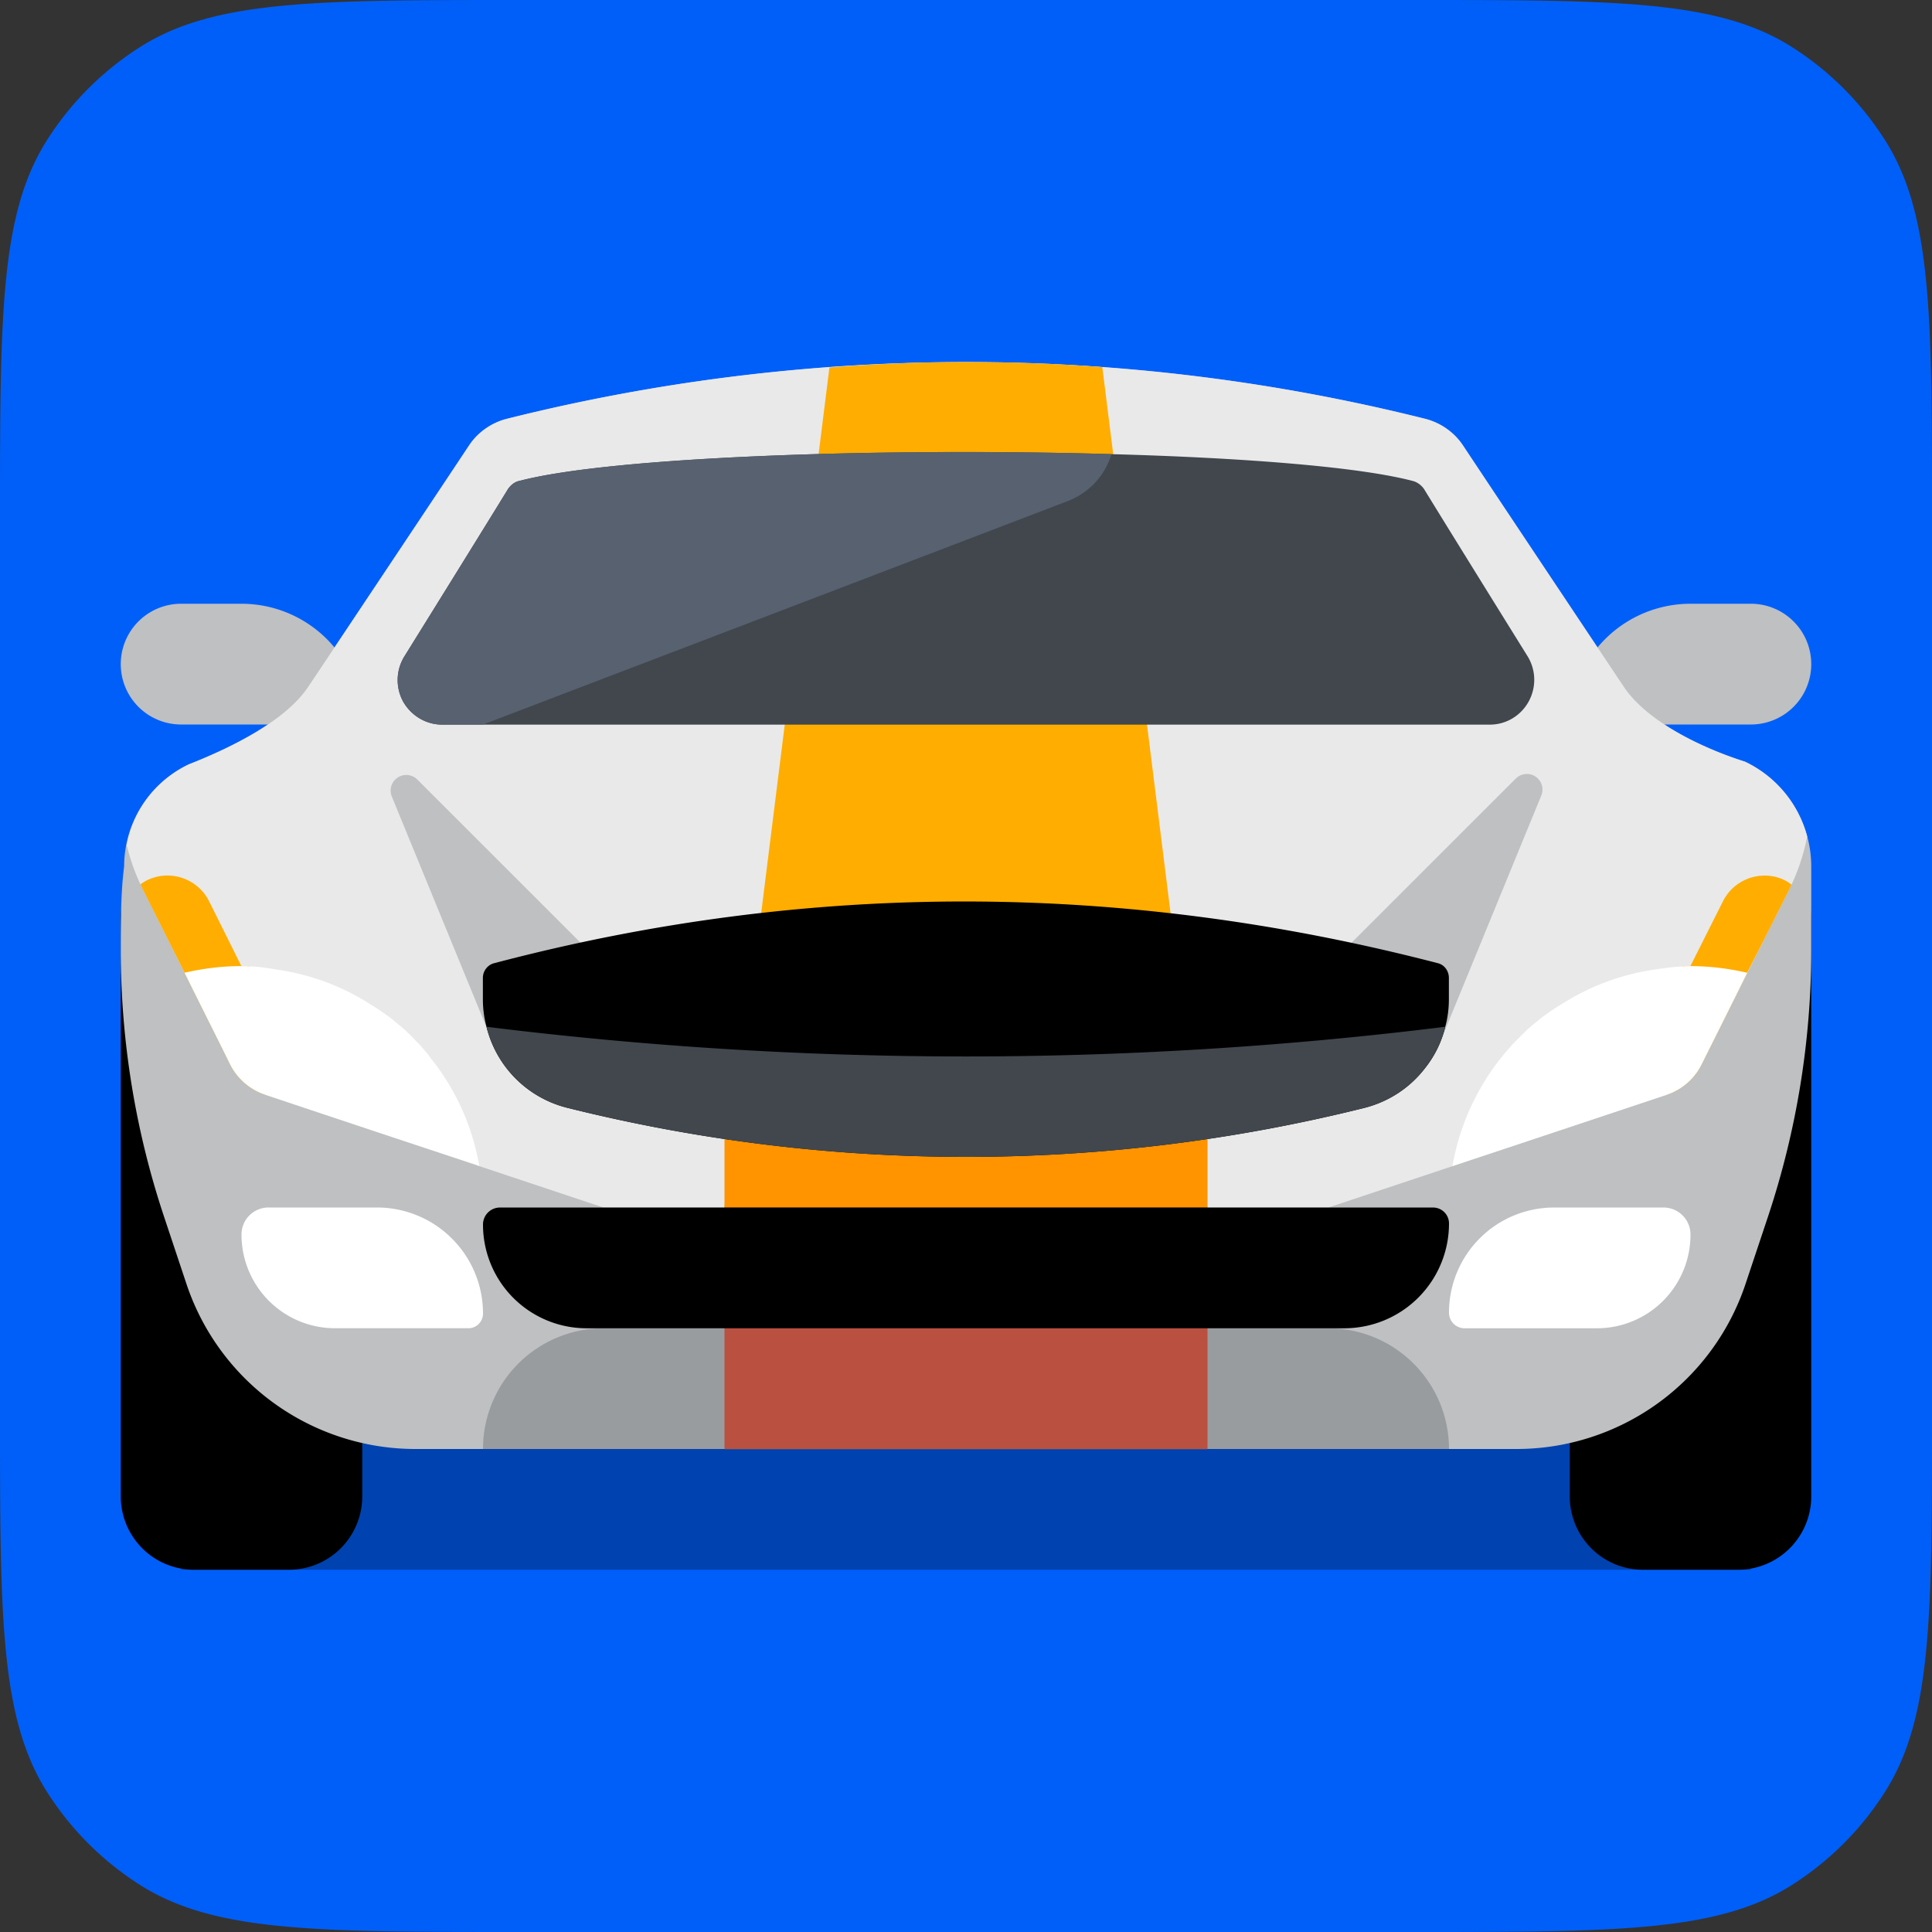
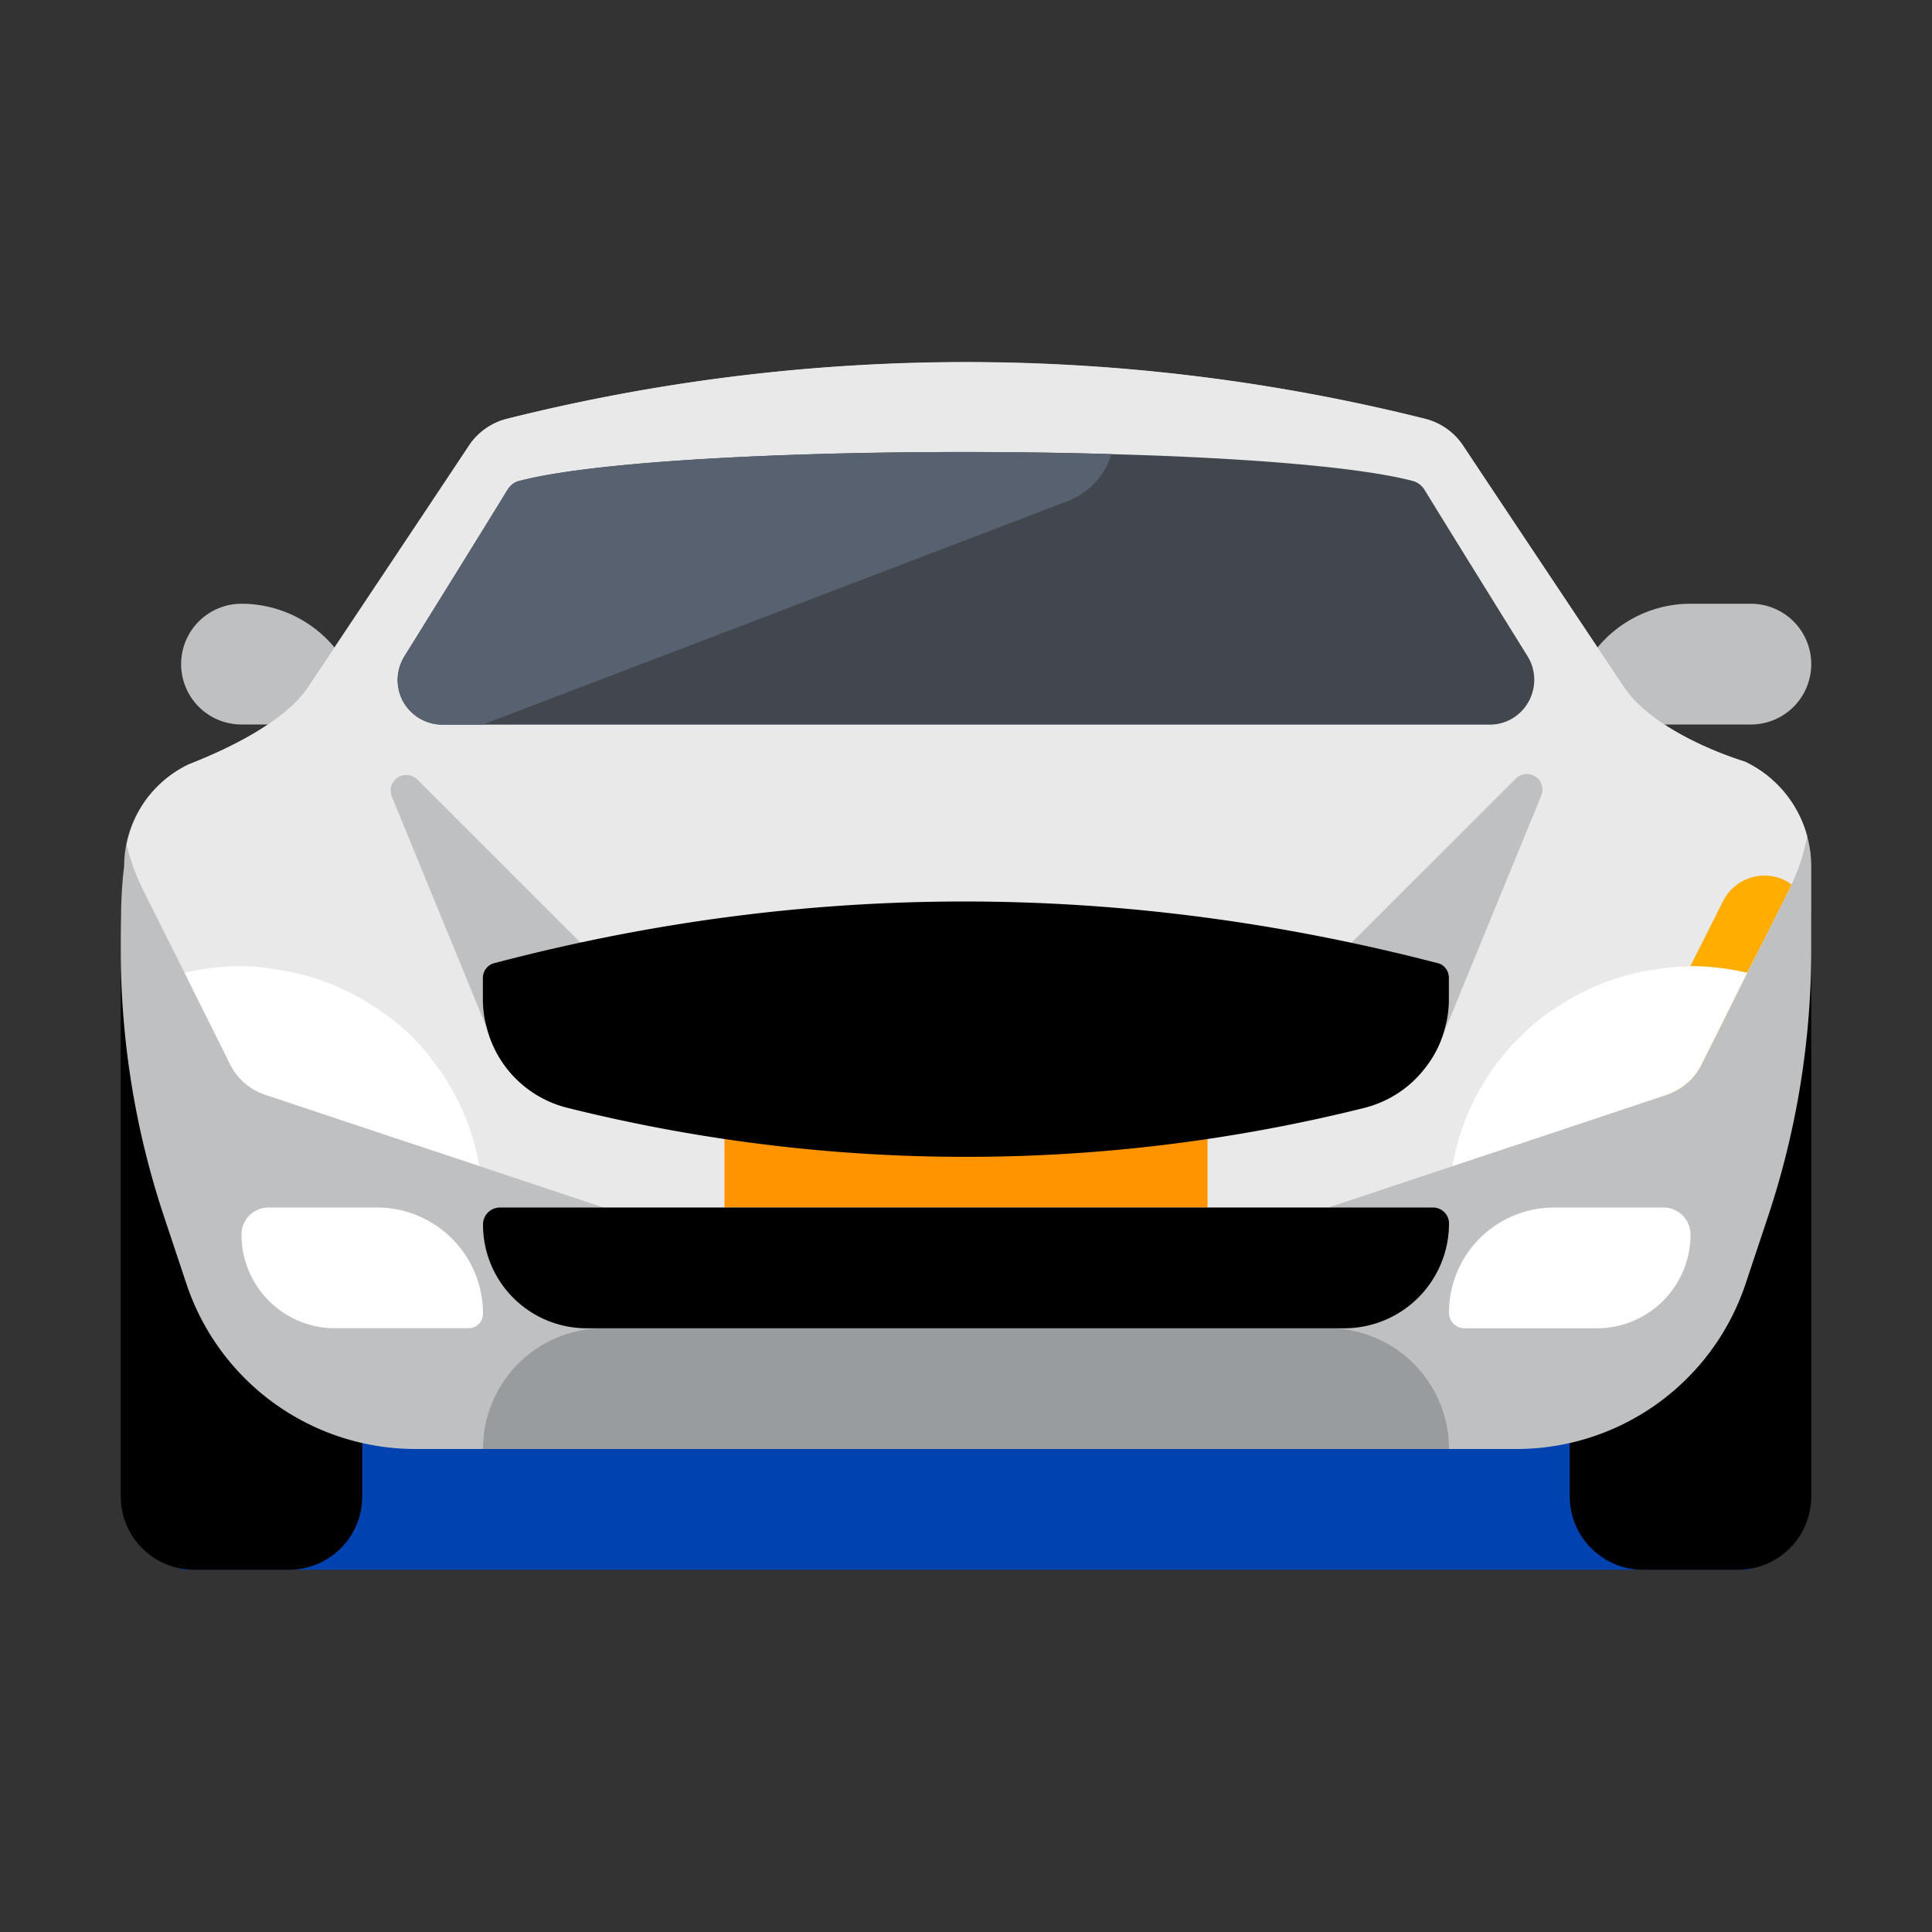
<svg xmlns="http://www.w3.org/2000/svg" width="64" height="64" fill="none" viewBox="0 0 64 64">
  <rect x="0" y="0" width="64" height="64" fill="#333333" stroke="none" />
-   <path fill="#005ff9" d="M46.8 0H17.2C10.463 0 7.095 0 4.642 1.557a10 10 0 0 0-3.085 3.085C0 7.095 0 10.463 0 17.2v29.6c0 6.737 0 10.105 1.557 12.558a10.001 10.001 0 0 0 3.085 3.085C7.095 64 10.463 64 17.2 64h29.6c6.737 0 10.105 0 12.558-1.557a10.002 10.002 0 0 0 3.085-3.085C64 56.905 64 53.537 64 46.8V17.2c0-6.737 0-10.105-1.557-12.558a10.001 10.001 0 0 0-3.085-3.085C56.905 0 53.537 0 46.8 0z" />
  <path fill="#0042b0" d="M58 44H6v8h52z" />
  <g fill-rule="evenodd" clip-rule="evenodd">
-     <path fill="#bec0c2" d="M12 24a4 4 0 0 0-4-4H6a2 2 0 0 0 0 4zm40 0a4 4 0 0 1 4-4h2a2 2 0 0 1 0 4z" />
+     <path fill="#bec0c2" d="M12 24a4 4 0 0 0-4-4a2 2 0 0 0 0 4zm40 0a4 4 0 0 1 4-4h2a2 2 0 0 1 0 4z" />
    <path fill="#000" d="M60 30.428a2.429 2.429 0 0 0-2.429-2.429h-3.142A2.429 2.429 0 0 0 52 30.428v19.143A2.429 2.429 0 0 0 54.429 52h3.142A2.429 2.429 0 0 0 60 49.571zm-48 0a2.429 2.429 0 0 0-2.428-2.429H6.429A2.429 2.429 0 0 0 4 30.428v19.143A2.429 2.429 0 0 0 6.429 52h3.143A2.429 2.429 0 0 0 12 49.571z" />
    <path fill="#bec0c2" d="M50.234 48a8 8 0 0 0 7.59-5.47l.742-2.224A27.978 27.978 0 0 0 60 31.463v-2.76a3.854 3.854 0 0 0-2.196-3.473c-1.505-.475-3.27-1.358-4.022-2.486l-5.33-7.995a2.117 2.117 0 0 0-1.241-.876h-.002a62.686 62.686 0 0 0-30.417 0h-.002c-.508.128-.951.44-1.242.876l-5.33 7.995c-.752 1.128-2.518 2.01-3.976 2.583a3.742 3.742 0 0 0-2.13 3.376c-.11.849-.112 1.815-.112 2.76 0 3.006.484 5.99 1.435 8.843l.741 2.224a8 8 0 0 0 7.59 5.47z" />
    <path fill="#e9e9e9" d="M59.865 27.713c-.119.61-.319 1.2-.6 1.76-.86 1.72-2.24 4.47-2.9 5.79-.229.471-.649.83-1.149 1l-11.22 3.74h-24l-11.21-3.74a2.01 2.01 0 0 1-1.16-1c-.65-1.32-2.03-4.07-2.89-5.79a7.09 7.09 0 0 1-.54-1.48c.21-1.15.97-2.15 2.05-2.67 1.45-.57 3.22-1.45 3.97-2.58 1.85-2.77 4.33-6.49 5.33-8 .29-.43.74-.74 1.25-.87a62.572 62.572 0 0 1 15.2-1.88c5.11 0 10.22.63 15.21 1.88.51.13.96.44 1.25.87 1 1.51 3.48 5.23 5.33 8 .75 1.13 2.51 2.01 4.02 2.49a3.828 3.828 0 0 1 2.06 2.48z" />
-     <path fill="#ffad00" d="M39.996 40.003v8h-16v-8.01l3.48-27.82c1.51-.12 3.01-.18 4.52-.18s3.02.05 4.52.17z" />
  </g>
  <path fill="#ff9300" d="M40 36H24v4h16z" />
  <g fill-rule="evenodd" clip-rule="evenodd">
    <path fill="#bec0c2" d="M13.824 25.823a.518.518 0 0 0-.845.563l3.37 8.213a2.127 2.127 0 0 0 3.475.697l.233-.233a2.133 2.133 0 0 0-.001-3.011zm36.387-.03a.517.517 0 0 1 .845.563l-3.37 8.213a2.13 2.13 0 0 1-3.475.698 52.295 52.295 0 0 0-.233-.235 2.124 2.124 0 0 1 .001-3.01l6.232-6.23z" />
    <path fill="#000" d="M47.996 32.393v.71c0 .31-.04.62-.12.91-.12.5-.35.97-.67 1.37-.49.64-1.19 1.11-2.02 1.32a54.493 54.493 0 0 1-26.37 0 3.67 3.67 0 0 1-2.7-2.69c-.08-.29-.12-.6-.12-.91v-.71c0-.23.16-.44.39-.49 10.41-2.74 20.82-2.7 31.23 0 .23.05.38.26.38.49z" />
-     <path fill="#41474d" d="M47.876 34.013c-.12.5-.351.97-.67 1.37a3.651 3.651 0 0 1-2.02 1.32 54.46 54.46 0 0 1-26.371 0 3.672 3.672 0 0 1-2.7-2.69 128.727 128.727 0 0 0 31.76 0z" />
-     <path fill="#ffad00" d="M8.785 36.263a2.01 2.01 0 0 1-1.16-1c-.35-.72-.93-1.86-1.51-3.04-.49-.97-.99-1.97-1.38-2.75-.03-.06-.06-.12-.08-.18.16-.12.34-.2.54-.25.69-.16 1.41.17 1.73.81.61 1.22 1.07 2.15 1.07 2.15.09 0 .18 0 .27.01z" />
    <path fill="#fff" d="M15.875 38.623c-.03-.01-.05-.01-.07-.03-2.57-.84-5.61-1.86-7.02-2.33-.51-.17-.92-.53-1.16-1-.35-.72-.93-1.86-1.51-3.04.6-.14 1.23-.22 1.88-.22.09 0 .18 0 .27.01.14 0 .27.01.4.03.15.018.327.045.513.078a7.716 7.716 0 0 1 3.048 1.12c.211.128.421.267.63.422.12.08.23.18.35.28.14.11.28.24.41.37.09.09.19.2.29.3a.5.5 0 0 1 .07.08c.11.12.21.24.3.37a7.814 7.814 0 0 1 1.6 3.56z" />
    <path fill="#ffad00" d="M55.725 32.014c.09-.01.18-.01.271-.01 0 0 .47-.93 1.08-2.15.32-.64 1.04-.97 1.73-.81.2.05.38.13.54.26-.03.06-.05.11-.08.17-.39.78-.89 1.78-1.39 2.75-.58 1.18-1.15 2.32-1.51 3.04-.23.47-.65.83-1.15 1l.51-4.25z" />
    <path fill="#fff" d="M57.876 32.224c-.58 1.18-1.15 2.32-1.511 3.04a1.99 1.99 0 0 1-1.15 1c-1.41.47-4.46 1.49-7.03 2.339a.17.17 0 0 1-.07.02 7.92 7.92 0 0 1 1.95-3.98c0-.01.01-.02.01-.02l.31-.31c.11-.11.22-.22.33-.31.11-.1.23-.19.34-.28.256-.197.516-.368.777-.522a7.788 7.788 0 0 1 3.07-1.096 8.07 8.07 0 0 1 .824-.091c.089-.01.179-.01.27-.01.65 0 1.279.08 1.88.22z" />
    <path fill="#999c9f" d="M48 48a4 4 0 0 0-4-4H19.996A3.996 3.996 0 0 0 16 47.996V48z" />
  </g>
-   <path fill="#ba5040" d="M40 40H24v8h16z" />
  <path fill="#000" fill-rule="evenodd" d="M48 40.528a.527.527 0 0 0-.527-.527H16.564a.562.562 0 0 0-.564.563v.004a3.433 3.433 0 0 0 3.432 3.433h25.1A3.47 3.47 0 0 0 48 40.532z" clip-rule="evenodd" />
  <path fill="#41474d" fill-rule="evenodd" d="M50.636 23.244c-.26.47-.75.76-1.28.76h-34.71c-.53 0-1.02-.29-1.29-.76a1.49 1.49 0 0 1 .04-1.5c1.25-2.01 2.96-4.77 3.43-5.54.09-.13.21-.23.36-.27h.01c3.06-.81 12.13-1.11 19.62-.89 4.38.12 8.21.42 9.99.89.15.04.28.14.37.27.47.77 2.18 3.53 3.43 5.54.28.46.29 1.03.03 1.5z" clip-rule="evenodd" />
  <path fill="#576170" fill-rule="evenodd" d="M36.816 15.043c-.2.69-.72 1.27-1.43 1.55-8.86 3.39-19.39 7.41-19.39 7.41h-1.35c-.53 0-1.02-.29-1.29-.76a1.49 1.49 0 0 1 .04-1.5c1.25-2.01 2.96-4.77 3.43-5.54.09-.13.21-.23.36-.27h.01c3.06-.81 12.13-1.11 19.62-.89z" clip-rule="evenodd" />
  <path fill="#fff" fill-rule="evenodd" d="M16 43.512A3.512 3.512 0 0 0 12.488 40H8.896a.895.895 0 0 0-.896.896v.004a3.1 3.1 0 0 0 3.1 3.1h4.416a.484.484 0 0 0 .484-.484zm32-.032a3.48 3.48 0 0 1 3.48-3.479h3.624a.893.893 0 0 1 .896.895v.004a3.101 3.101 0 0 1-3.1 3.101h-4.384a.517.517 0 0 1-.516-.517z" clip-rule="evenodd" />
</svg>